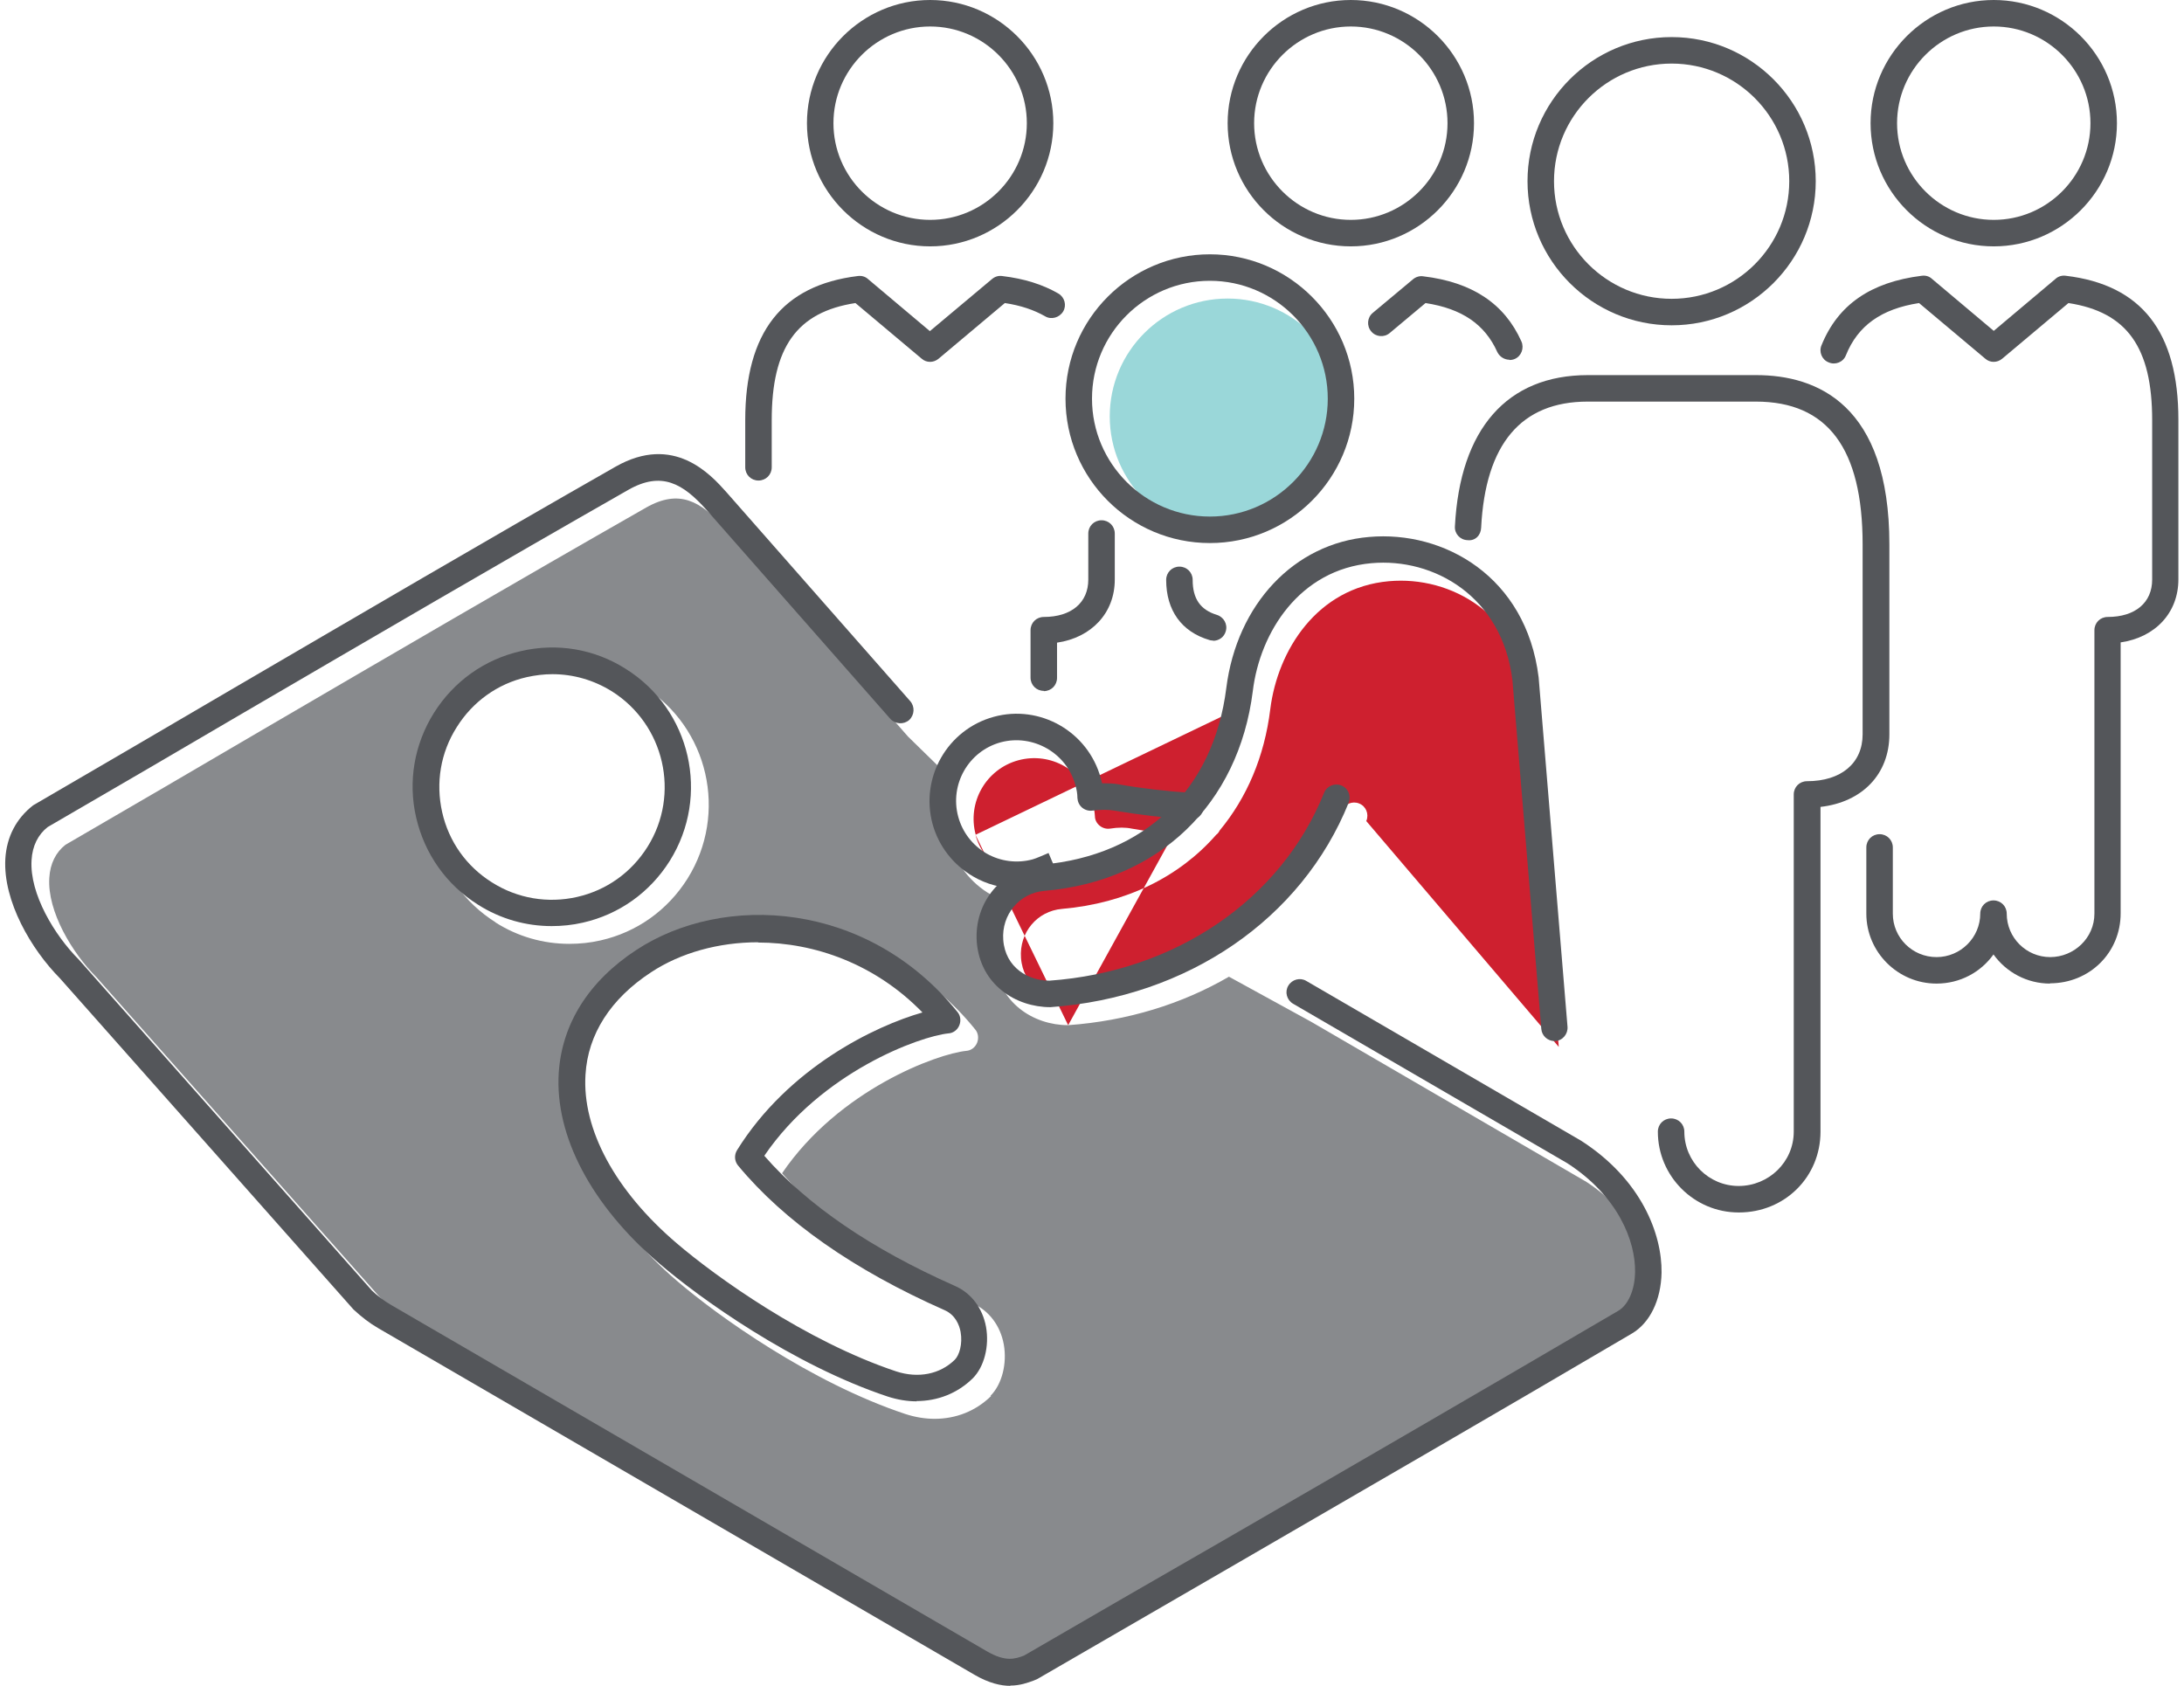
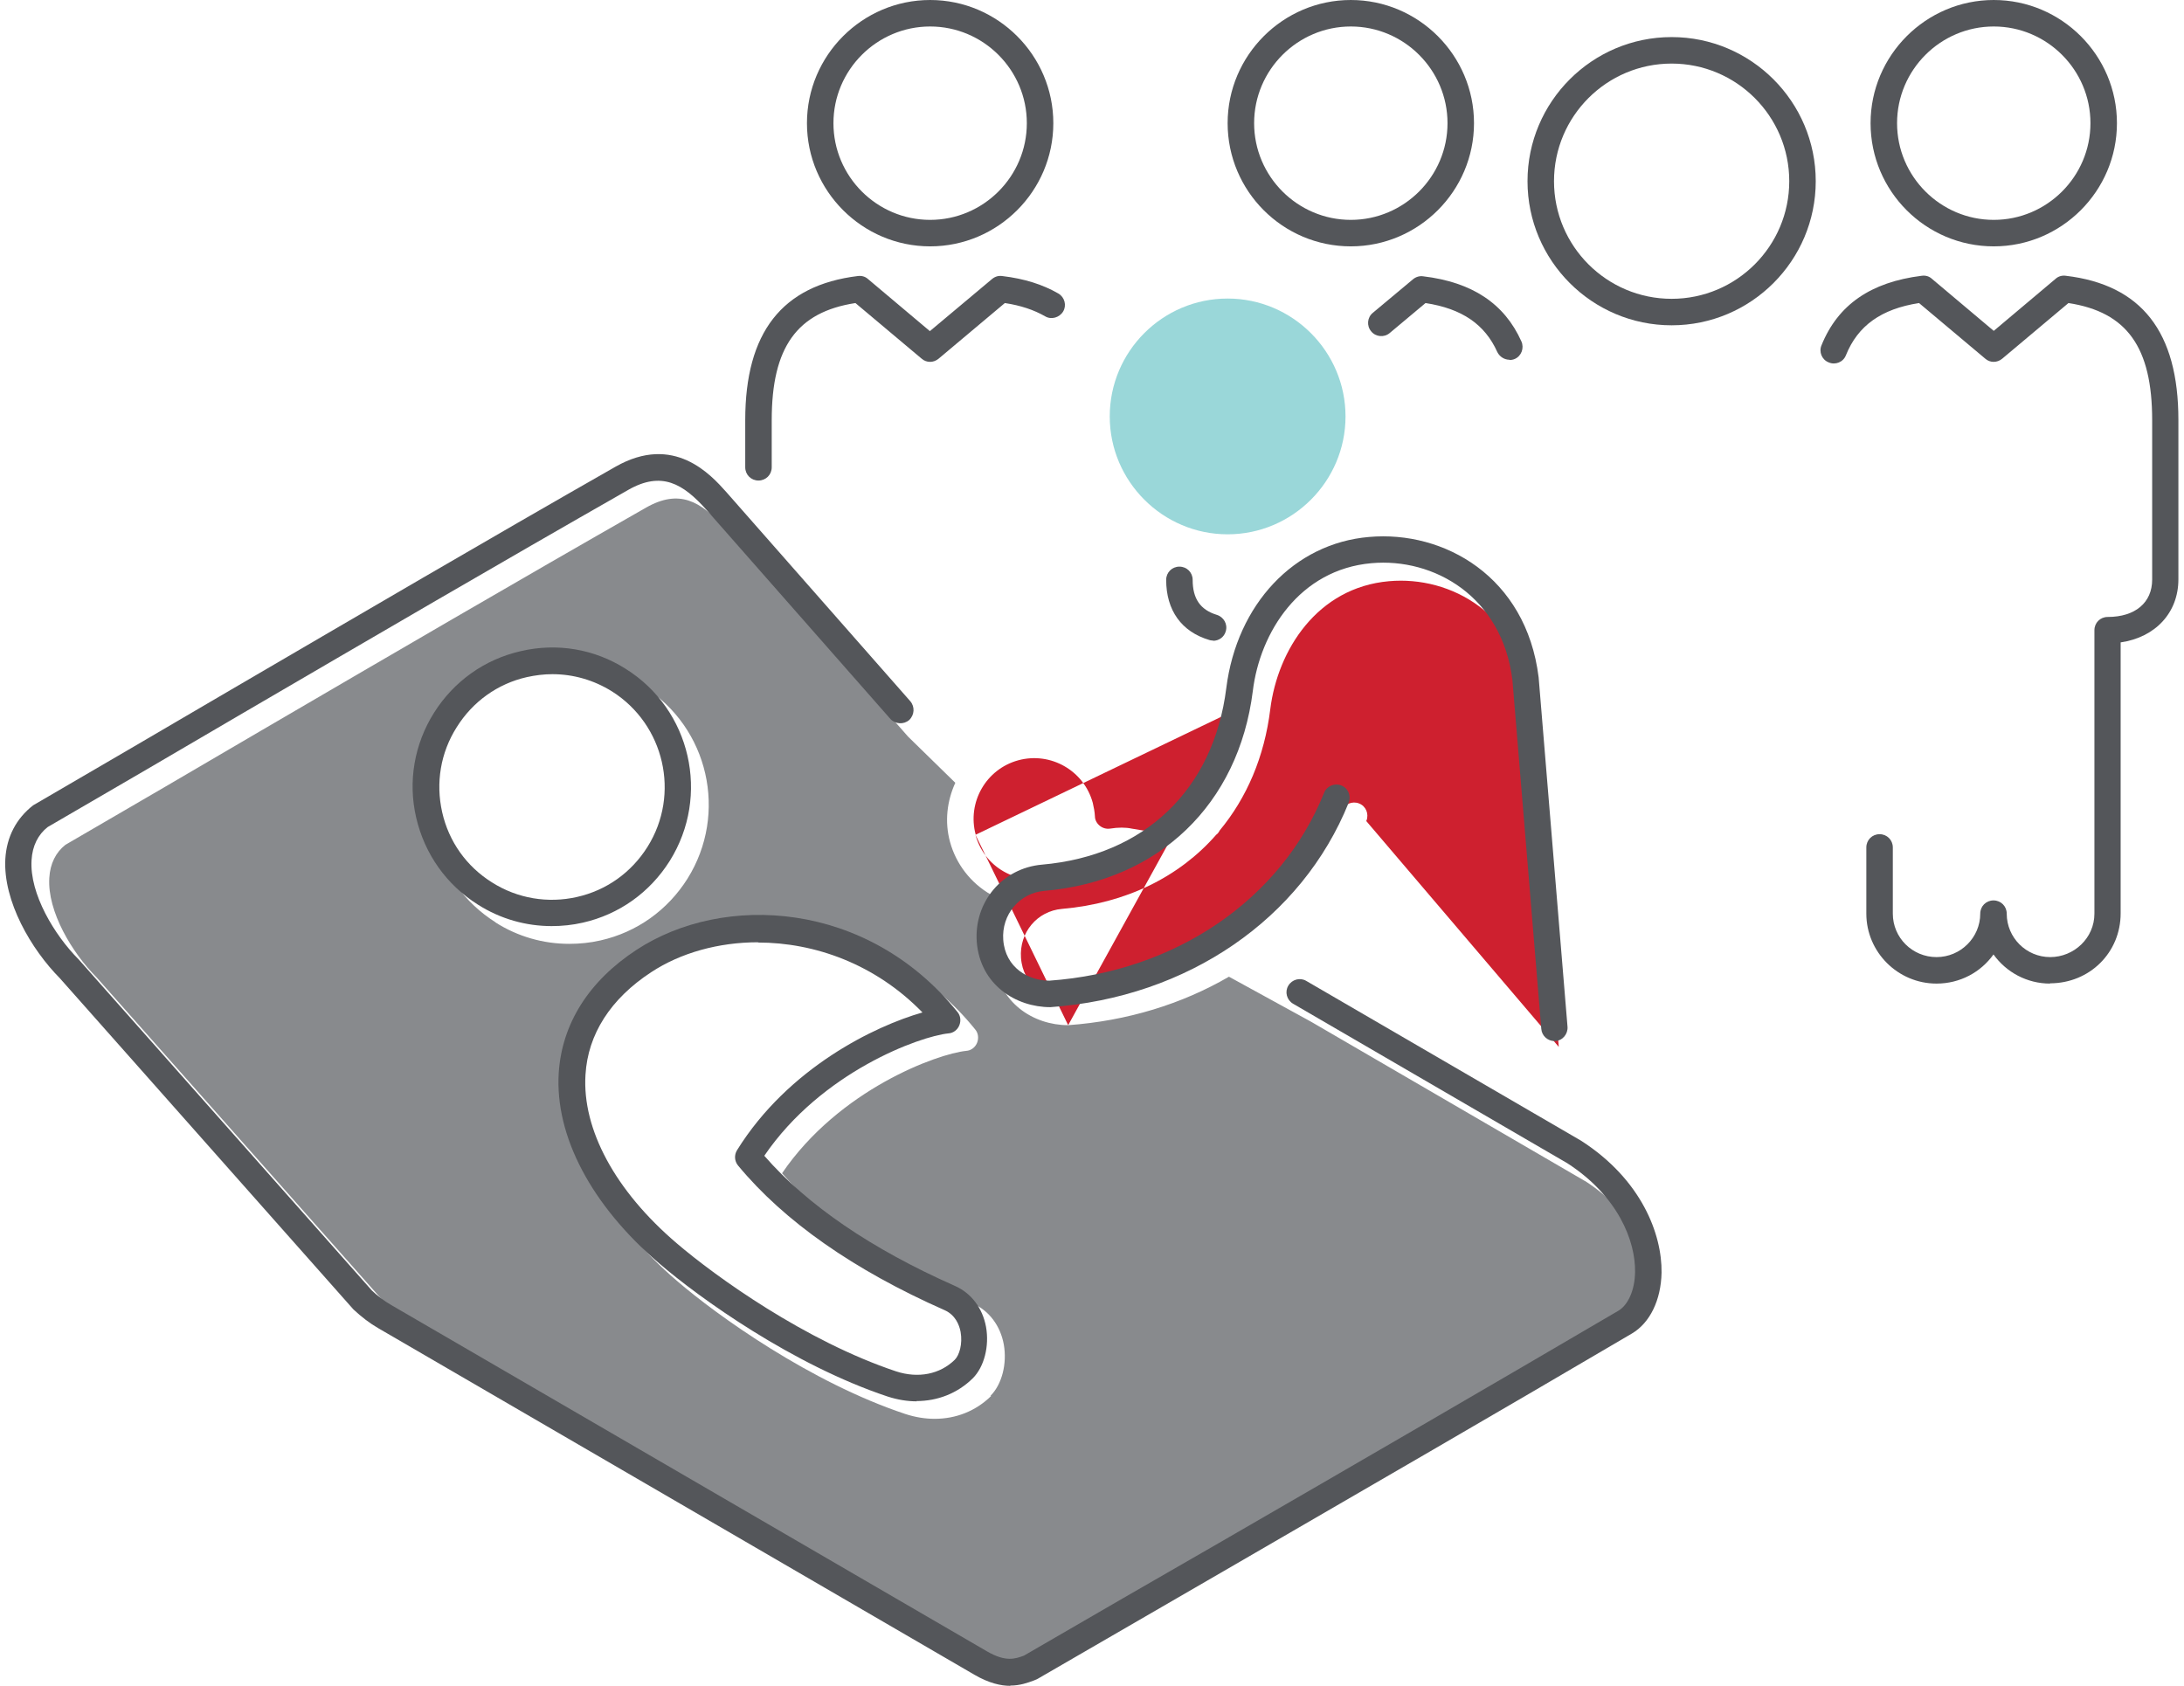
<svg xmlns="http://www.w3.org/2000/svg" id="FINAL_ART" data-name="FINAL ART" width="1.14in" height=".88in" viewBox="0 0 82.04 63.64">
  <defs>
    <style>
      .cls-1 {
        fill: #9ad7d9;
      }

      .cls-2 {
        fill: #ce202f;
      }

      .cls-3 {
        fill: #888a8d;
      }

      .cls-4 {
        fill: #54565a;
      }
    </style>
  </defs>
  <g>
    <path class="cls-1" d="M46.14,11.27c-2.46,0-4.45,2-4.45,4.45s2,4.45,4.45,4.45,4.45-2,4.45-4.45-2-4.45-4.45-4.45Z" />
    <path class="cls-2" d="M51.38,30.98c.1-.26-.02-.55-.28-.65-.25-.1-.55.02-.65.28-1.62,4.03-5.61,6.75-10.37,7.09-.78,0-1.66-.48-1.74-1.54-.07-.96.61-1.77,1.55-1.85,2.42-.21,4.43-1.21,5.82-2.8.06-.04.1-.1.13-.16,1.02-1.23,1.69-2.78,1.91-4.58.28-2.23,1.77-4.59,4.48-4.83,2.35-.21,4.93,1.25,5.32,4.41l1.09,13.17-7.27-8.53ZM40.12,38.7,46.77,26.64,36.63,31.51c-.33-1.22.39-2.48,1.61-2.81,1.22-.33,2.48.39,2.81,1.61.04.17.07.33.08.5,0,.14.07.27.18.36.11.09.25.13.39.11.31-.05.59-.05.82,0,.55.1,1.15.17,1.76.23-1.08.93-2.46,1.53-4.09,1.74l-.16-.37c-.12.05-.48.21-.6.24-.59.16-1.21.08-1.74-.22-.53-.3-.91-.8-1.07-1.39Z" />
    <path class="cls-3" d="M59.64,44.59l-10.35-6.02-3.1-1.7c-1.77,1.03-3.84,1.67-6.07,1.83h0c-1.31,0-2.65-.85-2.78-2.46-.06-.83.25-1.59.78-2.13-.32-.07-.63-.18-.92-.34-.76-.44-1.31-1.15-1.54-1.99-.21-.77-.11-1.55.2-2.23l-1.78-1.74-6.94-7.89c-.89-1-1.7-1.47-2.95-.76-4.98,2.84-9.6,5.54-14.5,8.4-2.44,1.43-4.9,2.87-7.42,4.33-.36.28-.58.71-.61,1.25-.08,1.27.87,2.84,1.78,3.75l11.07,12.5c.21.2.46.39.72.54l22.5,13.08c.71.41,1.06.28,1.39.16,2.48-1.44,4.97-2.88,7.46-4.31,5-2.89,10-5.79,14.98-8.71.37-.22.62-.78.63-1.46.02-1.17-.64-2.87-2.56-4.11ZM18.51,34.82c-1.19-.75-2.01-1.91-2.33-3.28s-.07-2.78.67-3.96c.75-1.19,1.91-2.02,3.28-2.33,1.37-.32,2.78-.08,3.96.67h0c2.46,1.54,3.2,4.79,1.66,7.25-.75,1.19-1.91,2.02-3.28,2.33-.39.09-.79.13-1.18.13-.98,0-1.94-.27-2.79-.81ZM37.21,52.7c-.58.57-1.33.86-2.13.86-.36,0-.73-.06-1.1-.18-3.58-1.19-7.11-3.72-8.63-5.03-2.56-2.19-3.94-4.81-3.79-7.19.12-1.85,1.13-3.46,2.93-4.64,3.29-2.16,8.72-1.87,12.12,2.34.12.14.14.34.07.51-.07.17-.23.29-.41.3-1.08.11-4.79,1.45-6.95,4.62,1.63,1.87,4.05,3.52,7.19,4.91.62.27,1.05.84,1.18,1.55.13.73-.07,1.51-.5,1.94Z" />
  </g>
  <g>
    <g>
      <path class="cls-4" d="M34.91,9.3c-2.56,0-4.65-2.09-4.65-4.65s2.09-4.65,4.65-4.65,4.65,2.09,4.65,4.65-2.09,4.65-4.65,4.65ZM34.91,1c-2.01,0-3.65,1.64-3.65,3.65s1.64,3.65,3.65,3.65,3.65-1.64,3.65-3.65-1.64-3.65-3.65-3.65Z" />
      <path class="cls-4" d="M28.43,18.14c-.28,0-.5-.22-.5-.5v-1.78c0-3.31,1.39-5.09,4.25-5.44.14-.02.28.02.38.11l2.34,1.97,2.35-1.97c.11-.09.24-.13.38-.11.84.1,1.53.32,2.12.66.24.14.32.45.18.68s-.45.32-.68.18c-.42-.24-.92-.41-1.52-.5l-2.5,2.1c-.19.16-.46.16-.64,0l-2.5-2.1c-2.21.34-3.16,1.67-3.16,4.42v1.78c0,.28-.22.5-.5.5Z" />
-       <path class="cls-4" d="M39.2,26.08c-.28,0-.5-.22-.5-.5v-1.79c0-.28.22-.5.5-.5,1.04,0,1.68-.54,1.68-1.41v-1.74c0-.28.22-.5.5-.5s.5.22.5.5v1.74c0,1.26-.88,2.19-2.18,2.38v1.33c0,.28-.22.5-.5.5Z" />
      <path class="cls-4" d="M75.06,9.3c-2.57,0-4.65-2.09-4.65-4.65s2.09-4.65,4.65-4.65,4.65,2.09,4.65,4.65-2.09,4.65-4.65,4.65ZM75.06,1c-2.01,0-3.65,1.64-3.65,3.65s1.64,3.65,3.65,3.65,3.65-1.64,3.65-3.65-1.64-3.65-3.65-3.65Z" />
      <path class="cls-4" d="M77.19,37.13c-.88,0-1.66-.43-2.14-1.1-.48.67-1.26,1.1-2.15,1.1-1.46,0-2.65-1.19-2.65-2.64v-2.5c0-.28.22-.5.5-.5s.5.22.5.5v2.5c0,.91.74,1.64,1.65,1.64s1.65-.74,1.65-1.64c0-.28.22-.5.5-.5s.5.22.5.5c0,.91.74,1.64,1.64,1.64s1.67-.72,1.67-1.64v-10.7c0-.28.22-.5.5-.5,1.04,0,1.68-.54,1.68-1.41v-6.02c0-2.75-.95-4.08-3.16-4.42l-2.5,2.1c-.19.16-.46.16-.64,0l-2.5-2.1c-1.42.22-2.31.85-2.76,1.97-.1.26-.4.38-.65.27-.26-.1-.38-.4-.27-.65.62-1.53,1.86-2.38,3.78-2.62.15-.02.28.02.38.11l2.34,1.97,2.34-1.97c.1-.09.24-.13.38-.11,2.86.34,4.25,2.12,4.25,5.44v6.02c0,1.26-.87,2.19-2.18,2.38v10.23c0,1.48-1.17,2.64-2.67,2.64Z" />
      <path class="cls-4" d="M50.79,9.3c-2.57,0-4.65-2.09-4.65-4.65s2.09-4.65,4.65-4.65,4.65,2.09,4.65,4.65-2.09,4.65-4.65,4.65ZM50.79,1c-2.01,0-3.65,1.64-3.65,3.65s1.64,3.65,3.65,3.65,3.65-1.64,3.65-3.65-1.64-3.65-3.65-3.65Z" />
      <path class="cls-4" d="M45.59,24.18s-.09,0-.14-.02c-1.05-.31-1.63-1.12-1.63-2.27,0-.28.22-.5.5-.5s.5.22.5.5c0,.71.29,1.13.91,1.32.26.08.42.35.34.62-.06.22-.26.36-.48.36Z" />
      <path class="cls-4" d="M56.78,13.58c-.19,0-.37-.11-.46-.29-.47-1.05-1.34-1.64-2.71-1.85l-1.35,1.13c-.21.18-.53.15-.7-.06-.18-.21-.15-.53.06-.7l1.52-1.27c.11-.09.25-.13.38-.11,1.85.22,3.07,1.03,3.71,2.46.11.25,0,.55-.25.66-.07.03-.14.04-.21.04Z" />
      <path class="cls-4" d="M62.9,12.28c-3,0-5.44-2.44-5.44-5.44s2.44-5.44,5.44-5.44,5.44,2.44,5.44,5.44-2.44,5.44-5.44,5.44ZM62.9,2.4c-2.45,0-4.44,1.99-4.44,4.44s1.99,4.44,4.44,4.44,4.44-1.99,4.44-4.44-1.99-4.44-4.44-4.44Z" />
-       <path class="cls-4" d="M65.43,45.77c-1.68,0-3.05-1.37-3.05-3.05,0-.28.22-.5.5-.5s.5.22.5.5c0,1.13.92,2.05,2.05,2.05s2.08-.9,2.08-2.05v-12.73c0-.28.22-.5.5-.5,1.29,0,2.1-.68,2.1-1.77v-7.17c0-3.62-1.32-5.39-4.03-5.39h-6.35c-2.51,0-3.86,1.6-4.02,4.76-.01.28-.22.51-.52.47-.28-.01-.49-.25-.47-.52.19-3.68,1.97-5.71,5.02-5.71h6.35c2.3,0,5.03,1.11,5.03,6.39v7.17c0,1.5-1.02,2.56-2.6,2.74v12.26c0,1.71-1.35,3.05-3.08,3.05Z" />
    </g>
    <g>
      <path class="cls-4" d="M37.94,63.64c-.36,0-.81-.1-1.36-.42l-22.5-13.08c-.33-.19-.64-.43-.94-.71l-11.08-12.5C.98,35.84-.09,34.02,0,32.42c.05-.83.41-1.52,1.05-2.02,2.58-1.5,5.04-2.94,7.48-4.37,4.9-2.86,9.52-5.57,14.5-8.41,2.21-1.26,3.6.3,4.19.96l6.94,7.89c.18.21.16.52-.04.71-.21.18-.52.16-.71-.04l-6.94-7.89c-.89-1-1.7-1.47-2.95-.76-4.98,2.84-9.6,5.54-14.5,8.4-2.44,1.43-4.9,2.87-7.42,4.33-.36.28-.58.71-.61,1.25-.08,1.27.87,2.84,1.78,3.75l11.07,12.5c.21.2.46.39.72.54l22.5,13.08c.71.41,1.06.28,1.39.16,2.48-1.44,4.97-2.88,7.46-4.31,5-2.89,10-5.79,14.98-8.71.37-.22.62-.78.63-1.46.02-1.17-.64-2.87-2.56-4.11l-10.35-6.02c-.24-.14-.32-.45-.18-.68.14-.24.45-.32.68-.18l10.37,6.03c2.29,1.47,3.06,3.54,3.04,4.98-.02,1.04-.44,1.9-1.12,2.3-4.98,2.93-9.98,5.82-14.98,8.72-2.49,1.44-4.97,2.88-7.46,4.32-.02.01-.12.05-.14.06-.22.08-.51.19-.89.19Z" />
-       <path class="cls-4" d="M45.47,20.5c-3.01,0-5.45-2.44-5.45-5.45s2.45-5.45,5.45-5.45,5.45,2.45,5.45,5.45-2.44,5.45-5.45,5.45ZM45.47,10.6c-2.46,0-4.45,2-4.45,4.45s2,4.45,4.45,4.45,4.45-2,4.45-4.45-2-4.45-4.45-4.45Z" />
      <path class="cls-4" d="M58.48,39.3c-.26,0-.48-.2-.5-.46l-1.09-13.17c-.39-3.16-2.97-4.62-5.32-4.41-2.71.24-4.21,2.6-4.48,4.83-.54,4.28-3.55,7.17-7.87,7.54-.94.08-1.62.9-1.55,1.85.08,1.06.96,1.54,1.74,1.54,4.76-.34,8.75-3.06,10.37-7.09.1-.26.4-.38.65-.28.26.1.38.39.28.65-1.77,4.39-6.08,7.35-11.26,7.72h0c-1.31,0-2.65-.85-2.78-2.46-.11-1.51.97-2.79,2.46-2.92,3.88-.34,6.48-2.83,6.96-6.67.4-3.16,2.56-5.46,5.39-5.7,2.82-.25,5.93,1.49,6.4,5.3l1.09,13.19c.02.27-.18.52-.46.54-.01,0-.03,0-.04,0Z" />
-       <path class="cls-4" d="M38.17,33.53c-.57,0-1.13-.15-1.63-.44-.76-.44-1.31-1.15-1.54-1.99-.47-1.75.56-3.56,2.31-4.04,1.75-.48,3.56.56,4.04,2.31.02.07.03.13.05.2.23,0,.44,0,.64.04.84.15,1.79.26,2.73.32.28.02.49.25.47.53-.02.28-.23.5-.53.47-.98-.06-1.97-.18-2.85-.33-.23-.04-.51-.04-.82,0-.14.02-.28-.02-.39-.11-.11-.09-.17-.22-.18-.36,0-.17-.03-.33-.08-.5-.33-1.21-1.6-1.93-2.81-1.61-1.22.33-1.94,1.59-1.61,2.81.16.59.54,1.08,1.07,1.39.53.3,1.15.38,1.74.22.12-.03.48-.19.6-.24l.39.92c-.15.06-.59.25-.73.29-.29.08-.58.12-.86.12Z" />
      <path class="cls-4" d="M20.63,34.96c-.98,0-1.94-.27-2.79-.81-1.19-.75-2.01-1.91-2.33-3.28s-.07-2.78.67-3.96c.75-1.19,1.91-2.02,3.28-2.33,1.37-.32,2.78-.08,3.96.67h0c2.46,1.54,3.2,4.79,1.66,7.25-.75,1.19-1.91,2.02-3.28,2.33-.39.09-.79.13-1.18.13ZM20.65,25.45c-.32,0-.64.04-.96.11-1.11.25-2.05.93-2.65,1.89-.61.96-.8,2.1-.55,3.21.25,1.11.92,2.05,1.88,2.65.96.61,2.11.8,3.21.55,1.11-.25,2.05-.92,2.66-1.89,1.25-1.99.64-4.62-1.34-5.87h0c-.69-.43-1.46-.65-2.25-.65Z" />
      <path class="cls-4" d="M34.41,52.9c-.36,0-.73-.06-1.1-.18-3.58-1.19-7.11-3.72-8.63-5.03-2.56-2.19-3.94-4.81-3.79-7.19.12-1.85,1.13-3.46,2.93-4.64,3.29-2.16,8.72-1.87,12.12,2.34.12.14.14.34.07.51-.07.17-.23.29-.41.3-1.08.11-4.79,1.45-6.95,4.62,1.63,1.87,4.05,3.52,7.19,4.91.62.27,1.05.84,1.18,1.55.13.73-.07,1.51-.5,1.94-.58.57-1.33.86-2.13.86ZM28.42,35.57c-1.5,0-2.93.4-4.04,1.13-1.53,1-2.39,2.34-2.48,3.87-.13,2.06,1.12,4.38,3.44,6.36,1.47,1.26,4.87,3.7,8.29,4.84.83.27,1.65.11,2.21-.44.17-.17.3-.59.22-1.05-.05-.27-.2-.64-.6-.82h0c-3.44-1.52-6.06-3.36-7.8-5.46-.14-.17-.15-.4-.04-.58,1.94-3.12,5.21-4.69,7-5.2-1.78-1.83-4.07-2.64-6.21-2.64Z" />
    </g>
  </g>
</svg>